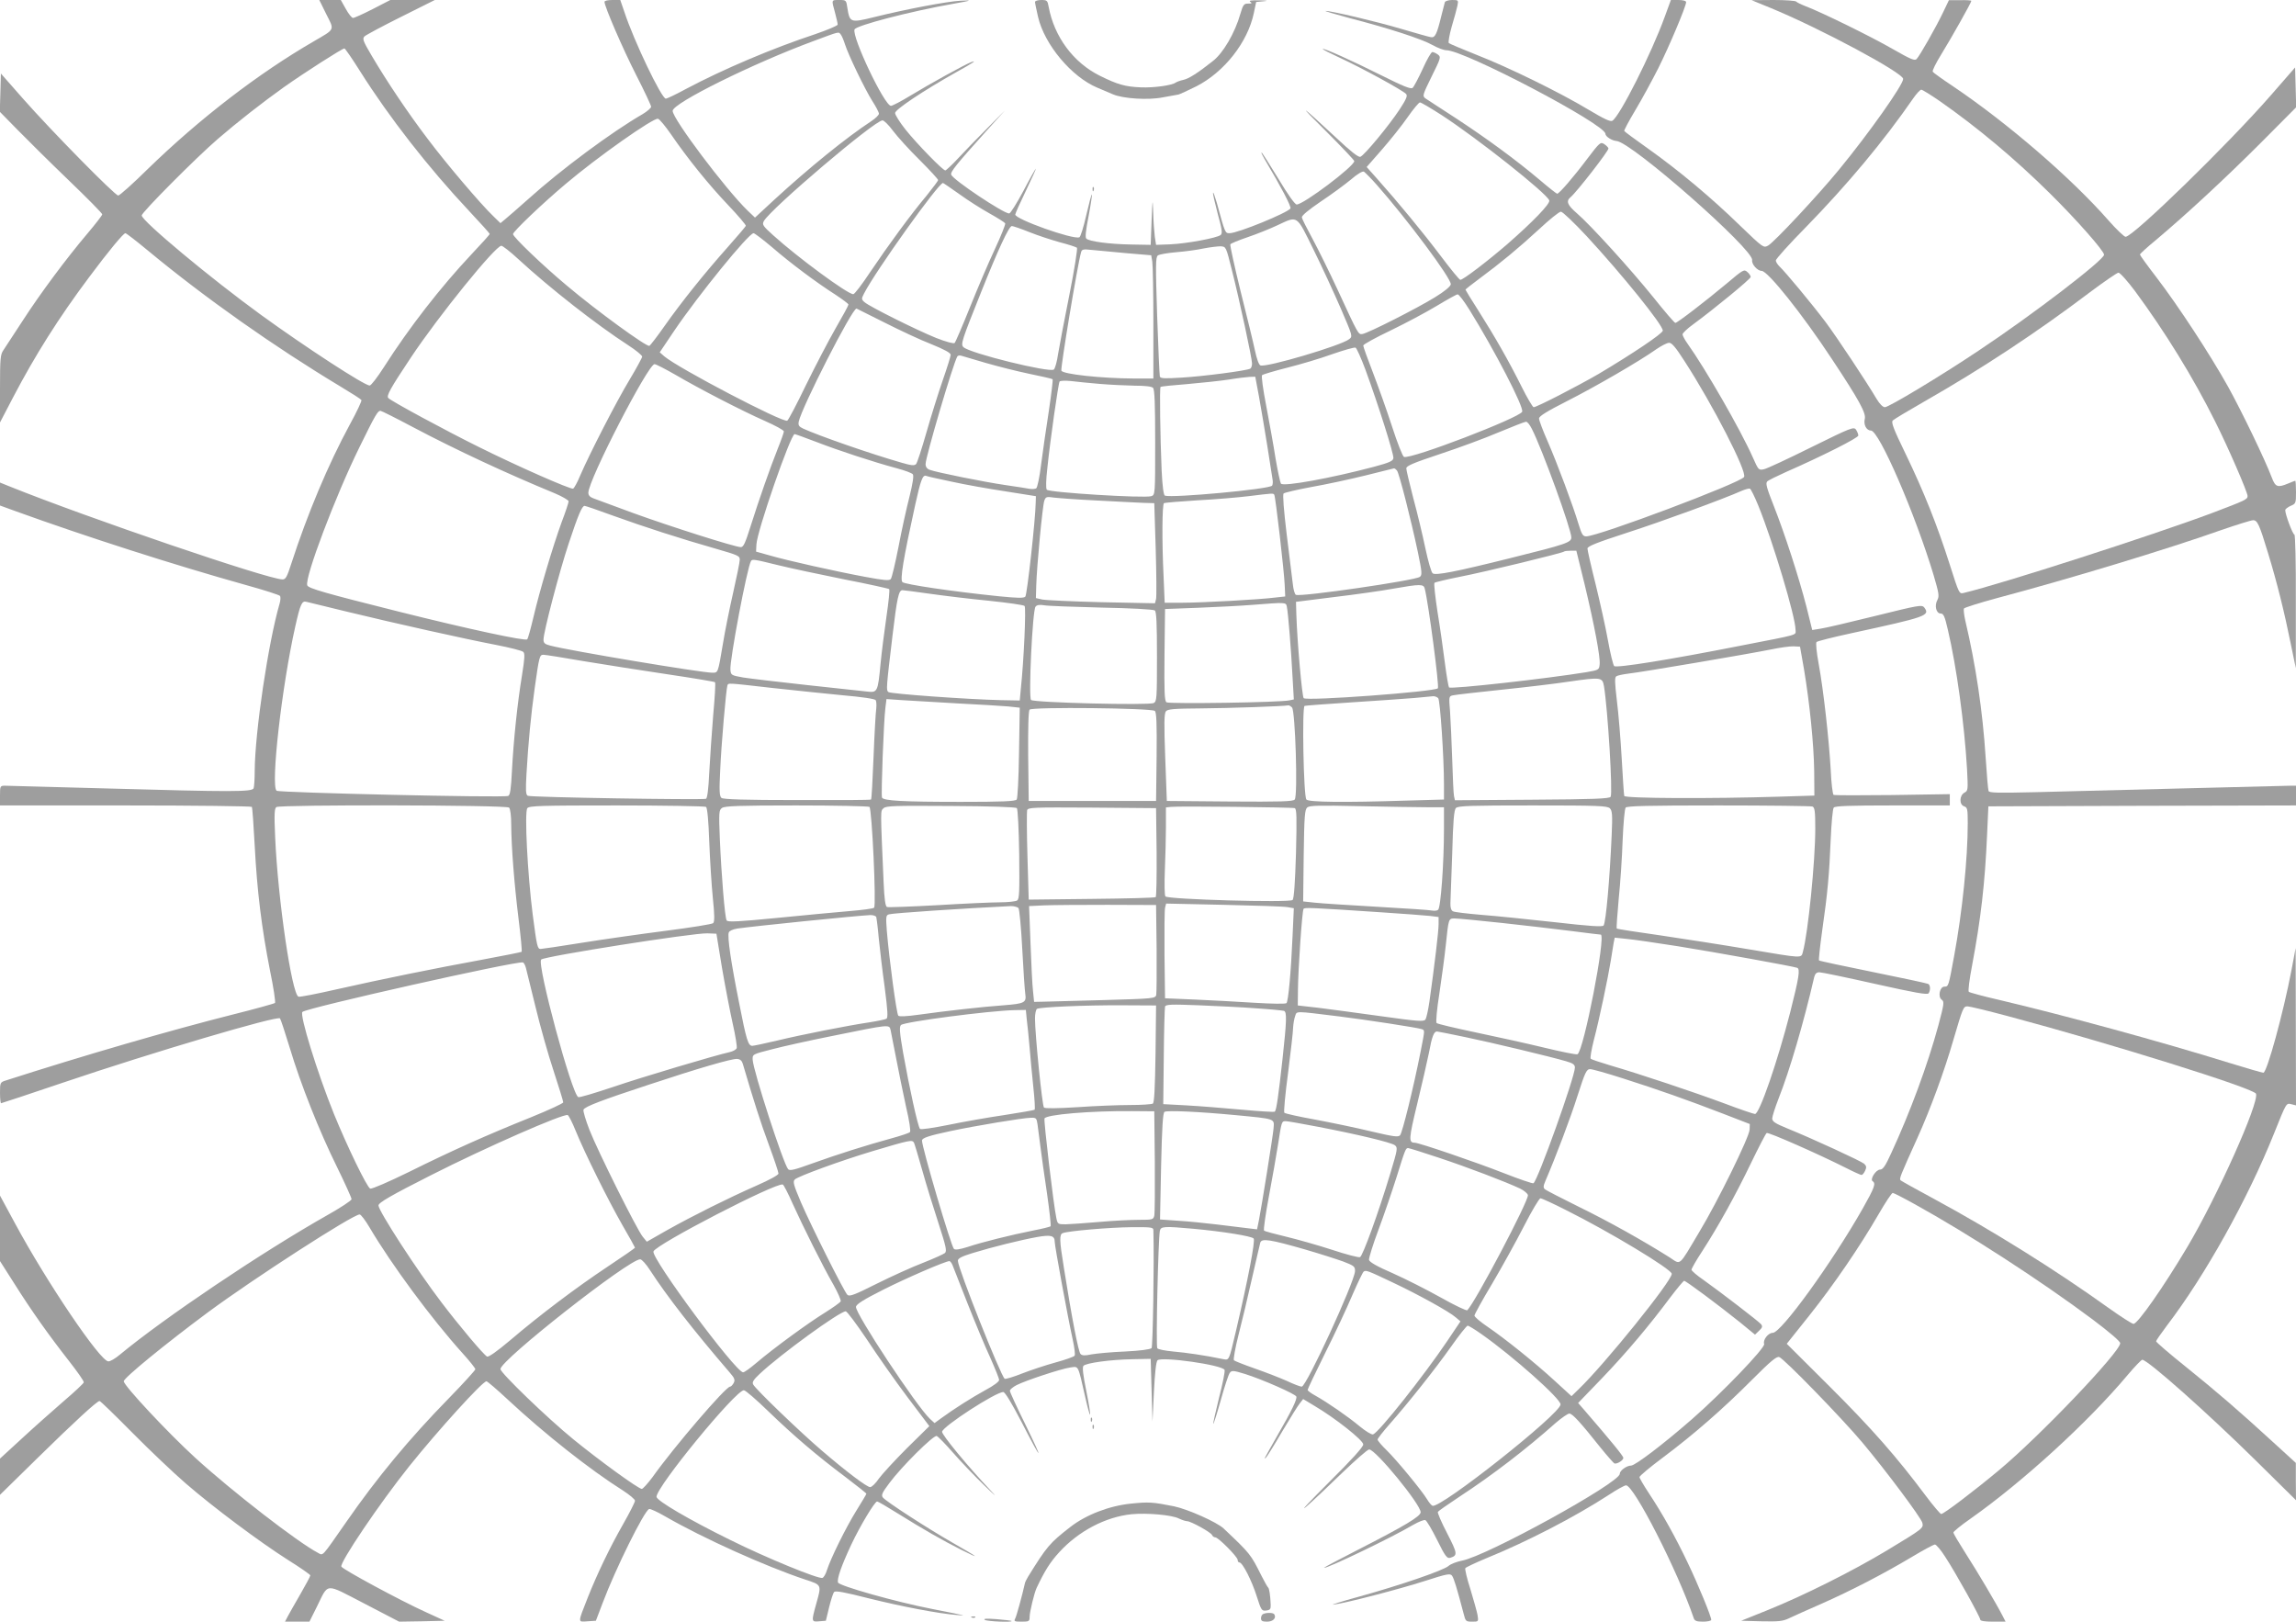
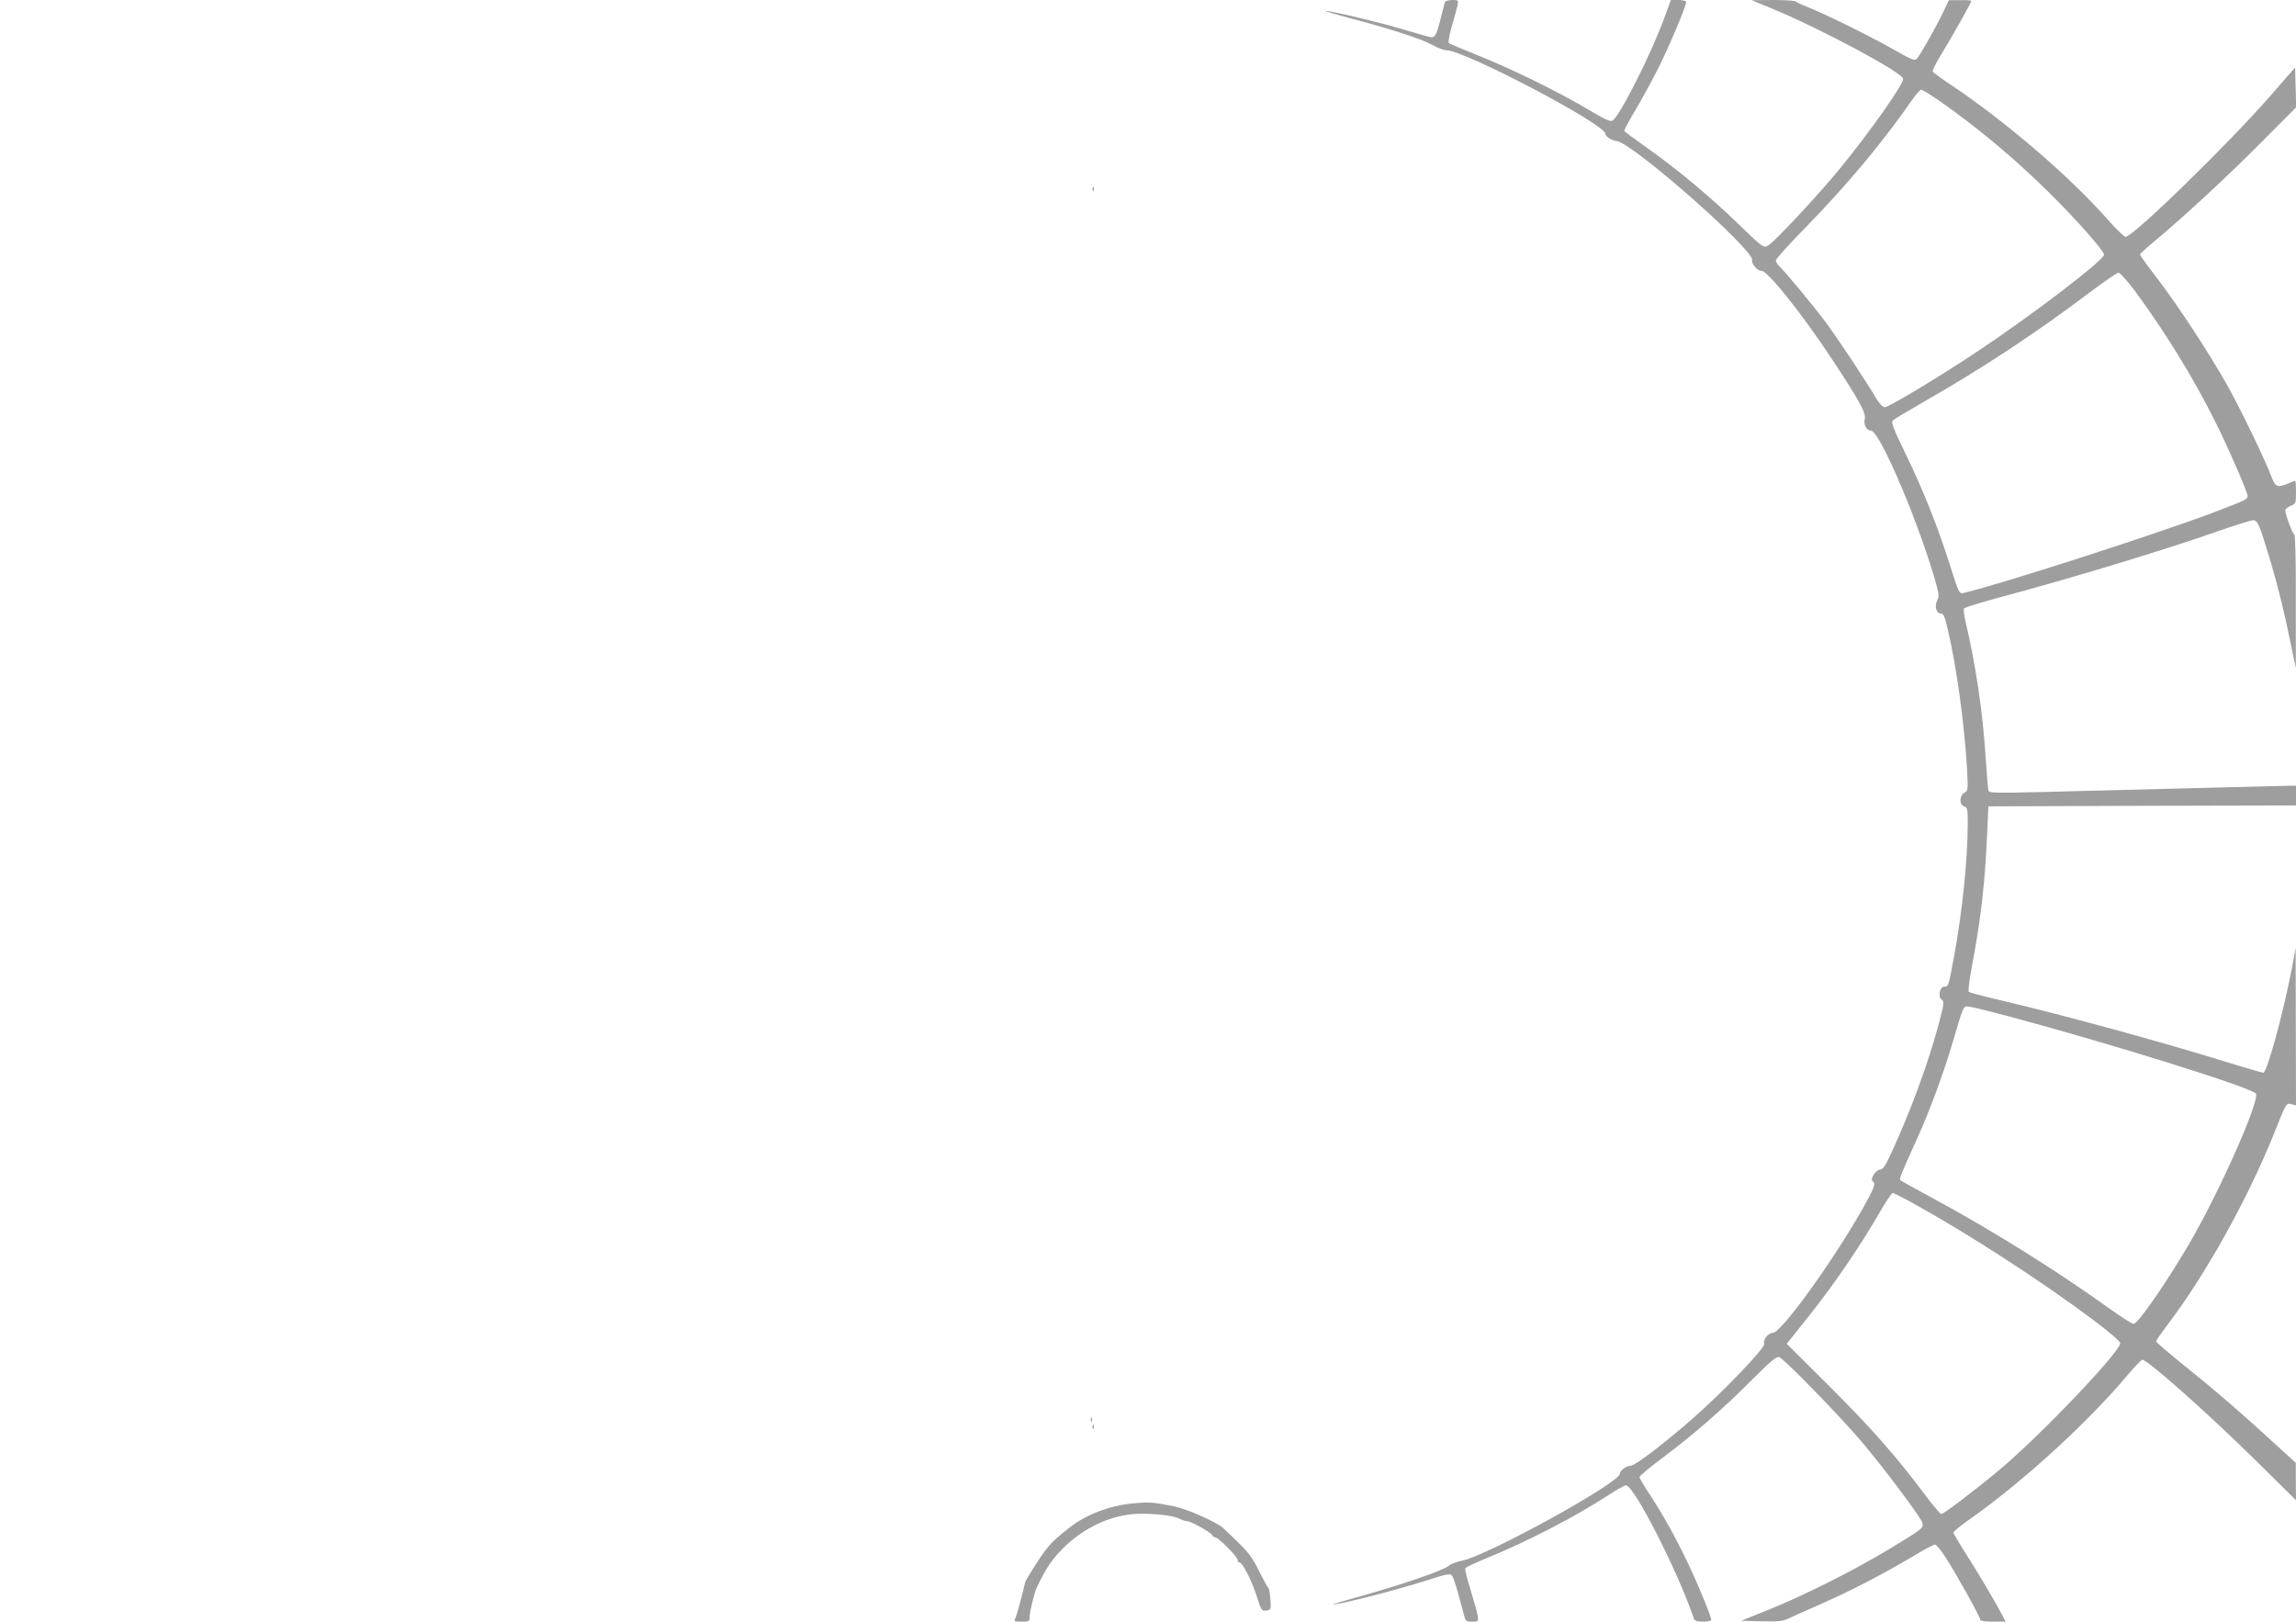
<svg xmlns="http://www.w3.org/2000/svg" version="1.0" width="1280pt" height="904pt" viewBox="0 0 1280 904" preserveAspectRatio="xMidYMid meet">
  <g transform="translate(0,904) scale(0.1,-0.1)" fill="#9e9e9e" stroke="none">
-     <path d="M1819 8961 c46 -91 51 -81 -69 -151 -311 -180 -638 -432 -926 -712 -83 -82 -157 -148 -165 -148 -18 0 -373 361 -529 538 l-125 142 -3 -107 -3 -106 98 -100 c54 -55 182 -182 285 -281 104 -100 188 -185 188 -191 0 -5 -37 -53 -81 -105 -117 -138 -264 -335 -364 -490 -48 -74 -96 -147 -106 -162 -17 -24 -19 -47 -19 -215 l0 -188 73 140 c123 235 254 443 424 670 108 145 191 245 202 245 5 0 62 -44 127 -98 319 -264 702 -534 1071 -756 62 -37 115 -71 118 -76 3 -4 -26 -66 -65 -137 -120 -221 -237 -500 -326 -775 -24 -74 -31 -88 -49 -88 -79 0 -1086 343 -1523 519 l-52 21 0 -64 0 -64 88 -32 c390 -141 878 -298 1282 -411 102 -28 188 -56 191 -61 4 -6 3 -25 -2 -42 -64 -219 -138 -721 -139 -933 0 -45 -3 -88 -6 -97 -8 -21 -116 -21 -829 -1 -292 8 -542 15 -557 15 -27 0 -28 -2 -28 -55 l0 -55 699 0 c385 0 702 -4 705 -8 3 -5 10 -102 16 -217 13 -251 39 -461 85 -694 20 -96 32 -178 28 -182 -5 -4 -109 -33 -233 -64 -349 -88 -835 -229 -1267 -368 -32 -10 -33 -12 -33 -69 0 -32 3 -58 6 -58 3 0 157 51 343 114 505 171 1196 375 1212 359 4 -5 28 -78 54 -163 61 -204 165 -466 265 -668 44 -90 80 -170 80 -177 0 -7 -62 -48 -137 -90 -364 -206 -908 -572 -1154 -776 -26 -22 -55 -39 -65 -38 -46 1 -345 444 -519 767 l-85 157 0 -182 0 -183 79 -124 c97 -154 193 -289 305 -432 47 -60 85 -114 83 -120 -1 -6 -51 -53 -112 -105 -60 -52 -165 -145 -232 -207 l-123 -113 0 -101 0 -101 208 204 c211 207 333 319 347 319 5 0 87 -80 184 -178 97 -98 230 -224 296 -281 157 -136 412 -326 569 -426 69 -43 126 -83 126 -87 0 -5 -24 -50 -54 -102 -30 -52 -62 -108 -71 -125 l-16 -31 68 0 68 0 40 80 c69 139 41 137 266 21 l194 -101 127 2 127 3 -107 49 c-139 63 -463 238 -469 253 -9 23 211 350 379 560 157 196 408 473 430 473 5 0 60 -47 121 -104 203 -189 456 -389 640 -505 37 -24 67 -49 67 -57 0 -8 -30 -67 -67 -132 -75 -132 -143 -274 -196 -407 -57 -145 -57 -137 -2 -133 l47 3 38 100 c71 189 232 514 259 523 6 2 46 -16 89 -41 213 -123 563 -280 780 -352 94 -31 93 -27 62 -137 -27 -98 -27 -100 17 -96 l37 3 18 74 c10 41 22 79 28 86 7 9 55 0 197 -36 182 -45 385 -84 488 -92 58 -5 58 -5 -140 34 -204 40 -515 128 -523 147 -7 20 18 92 74 212 50 106 131 240 144 240 5 0 58 -31 117 -68 138 -86 246 -148 353 -202 114 -57 98 -44 -51 41 -143 82 -368 228 -387 251 -10 13 -5 26 35 79 66 90 247 270 265 264 8 -3 49 -45 91 -93 42 -48 120 -130 174 -182 65 -63 76 -71 32 -25 -123 130 -270 308 -267 324 6 31 299 221 341 221 10 0 45 -58 102 -167 115 -224 128 -232 21 -13 -47 95 -86 180 -86 187 0 7 17 21 38 32 52 26 248 91 299 98 48 6 41 19 84 -169 12 -54 24 -96 26 -94 3 2 -7 62 -21 132 -18 89 -23 131 -16 140 14 16 151 35 275 37 l100 2 5 -175 5 -175 8 165 c5 105 12 169 20 177 23 22 364 -26 374 -54 3 -8 -11 -78 -31 -155 -19 -78 -34 -143 -32 -145 2 -2 21 58 42 133 21 75 43 143 50 151 10 14 19 14 84 -6 96 -30 280 -111 287 -126 5 -15 -25 -78 -110 -225 -73 -129 -73 -128 -59 -115 6 6 47 71 90 145 44 74 88 145 99 158 l18 23 63 -38 c117 -69 272 -192 272 -215 0 -14 -63 -84 -192 -212 -105 -105 -163 -166 -127 -136 35 30 125 115 200 188 75 72 143 132 152 132 36 0 287 -306 287 -350 0 -23 -89 -76 -345 -207 -110 -56 -197 -102 -193 -103 23 -1 383 172 497 240 30 17 60 29 67 26 8 -3 37 -53 66 -111 45 -91 55 -104 73 -99 42 13 41 23 -17 136 -32 61 -55 115 -52 120 3 5 56 42 118 83 188 123 375 267 539 413 33 28 67 52 76 52 17 0 61 -48 174 -190 38 -47 73 -86 77 -88 14 -5 50 17 50 31 0 10 -66 91 -218 267 l-34 39 133 138 c138 144 264 294 381 451 38 50 73 92 77 92 10 0 190 -134 311 -231 l84 -69 23 22 c18 17 20 24 11 36 -15 17 -223 177 -320 246 -38 26 -68 52 -68 58 0 6 26 52 59 102 90 139 187 314 273 493 43 89 82 164 87 167 9 6 284 -115 443 -195 43 -22 81 -39 86 -39 5 0 14 11 20 24 9 19 7 27 -6 39 -18 15 -288 140 -429 197 -66 27 -83 38 -83 55 0 11 16 61 35 110 62 156 142 430 199 678 5 19 13 27 29 27 12 0 152 -29 312 -65 219 -49 291 -62 297 -52 11 17 10 45 -2 52 -5 3 -143 33 -307 66 -163 33 -299 62 -302 65 -3 2 5 75 17 162 31 214 40 319 48 512 4 91 11 171 17 178 7 9 85 12 328 12 l319 0 0 31 0 32 -320 -5 c-176 -2 -323 -2 -328 1 -5 3 -13 67 -16 141 -10 171 -40 442 -67 589 -12 65 -17 117 -12 122 5 5 92 27 194 49 419 91 440 98 407 143 -13 17 -29 14 -275 -47 -145 -36 -282 -68 -306 -71 l-44 -7 -32 129 c-43 167 -121 407 -182 562 -40 101 -47 127 -37 137 7 7 54 30 103 52 203 89 405 191 405 204 0 8 -6 22 -13 33 -13 17 -28 11 -249 -98 -129 -64 -248 -120 -265 -123 -29 -6 -30 -4 -62 68 -68 153 -263 492 -363 632 -15 21 -28 45 -28 52 0 7 26 32 58 55 116 85 322 254 322 265 0 6 -8 19 -19 28 -18 16 -23 13 -113 -63 -116 -97 -277 -221 -288 -221 -5 0 -60 64 -123 143 -126 156 -349 402 -427 469 -52 45 -61 67 -34 89 33 27 215 261 211 272 -1 5 -13 17 -24 24 -20 13 -25 9 -94 -82 -78 -104 -157 -195 -168 -195 -3 0 -47 34 -96 76 -136 115 -298 233 -467 344 -84 54 -161 105 -172 112 -17 13 -15 19 35 121 52 105 53 109 35 123 -11 8 -25 14 -31 14 -6 0 -31 -43 -54 -95 -24 -52 -49 -99 -56 -105 -10 -8 -54 10 -172 69 -164 82 -323 154 -329 148 -2 -2 41 -24 95 -49 122 -56 354 -183 370 -202 9 -10 1 -29 -37 -87 -58 -88 -195 -254 -218 -263 -11 -4 -53 29 -137 108 -200 186 -222 200 -54 34 86 -86 157 -161 157 -166 0 -29 -283 -242 -321 -242 -10 0 -49 55 -103 145 -49 80 -90 145 -93 145 -3 0 5 -17 17 -37 92 -155 150 -265 144 -275 -15 -24 -293 -138 -339 -138 -25 0 -25 -1 -71 168 -10 34 -19 60 -21 58 -3 -2 9 -54 25 -115 25 -91 28 -112 17 -121 -21 -17 -190 -48 -280 -52 l-80 -3 -7 45 c-3 25 -8 86 -9 135 -3 83 -4 80 -9 -45 l-5 -135 -110 2 c-121 2 -233 17 -249 33 -7 7 -3 46 13 126 12 64 20 118 18 120 -2 2 -16 -50 -31 -115 -15 -66 -32 -122 -39 -124 -38 -13 -357 101 -357 127 0 6 27 66 60 134 32 67 57 122 55 122 -2 0 -34 -56 -70 -125 -37 -69 -72 -125 -79 -125 -32 0 -312 187 -323 216 -6 15 27 56 196 244 l104 115 -99 -100 c-55 -55 -128 -130 -163 -168 -34 -37 -67 -67 -71 -67 -14 0 -160 150 -222 228 -32 40 -58 82 -58 92 0 19 155 123 340 227 96 53 120 70 83 56 -31 -11 -234 -123 -334 -184 -54 -33 -104 -59 -112 -59 -36 0 -219 385 -203 426 9 22 308 100 551 143 106 19 107 20 40 17 -76 -4 -303 -47 -484 -92 -130 -32 -134 -30 -147 52 -6 43 -7 44 -45 44 -45 0 -44 3 -24 -70 8 -30 15 -60 15 -67 0 -6 -57 -30 -127 -54 -236 -78 -512 -195 -719 -305 -55 -30 -106 -54 -112 -54 -24 0 -178 322 -231 483 l-23 67 -44 0 c-24 0 -44 -4 -44 -10 0 -26 102 -262 177 -409 46 -90 83 -169 83 -176 0 -7 -21 -25 -47 -41 -172 -99 -455 -309 -636 -472 -60 -53 -120 -106 -133 -116 l-24 -20 -41 40 c-70 67 -262 293 -364 429 -109 143 -229 322 -312 463 -49 83 -54 96 -41 109 8 8 100 57 204 109 l188 94 -124 0 -124 0 -97 -50 c-53 -27 -103 -50 -111 -50 -7 0 -25 23 -40 50 l-28 50 -60 0 -60 0 39 -79z m2868 -113 c6 -7 16 -31 23 -53 19 -61 112 -253 153 -318 20 -31 37 -63 37 -71 0 -7 -19 -26 -42 -41 -144 -95 -347 -260 -541 -438 l-108 -100 -41 39 c-122 118 -418 511 -418 556 0 43 449 265 785 389 148 55 139 53 152 37z m-2679 -206 c163 -258 379 -535 608 -779 63 -67 114 -124 114 -127 0 -4 -45 -54 -101 -113 -173 -184 -348 -409 -489 -630 -36 -56 -71 -102 -79 -102 -27 -2 -358 214 -605 393 -285 207 -666 525 -666 555 0 17 303 322 425 427 110 95 251 205 369 289 113 80 324 215 336 215 4 0 44 -58 88 -128z m6028 -243 c203 -132 585 -435 601 -476 7 -18 -92 -120 -235 -245 -113 -97 -245 -198 -261 -198 -5 0 -54 60 -109 133 -97 129 -238 300 -355 431 l-58 65 85 97 c47 54 112 135 143 180 32 46 63 83 69 83 5 1 59 -31 120 -70z m-4295 -108 c91 -133 211 -282 320 -396 55 -58 99 -110 97 -114 -2 -5 -48 -59 -103 -121 -128 -144 -254 -301 -350 -437 -42 -60 -80 -109 -85 -111 -16 -6 -292 194 -460 336 -132 110 -300 271 -300 287 0 14 161 168 294 280 177 150 487 368 514 363 9 -2 41 -41 73 -87z m1238 19 c25 -33 91 -106 148 -162 57 -57 103 -107 103 -112 0 -4 -29 -42 -63 -85 -87 -103 -217 -281 -316 -428 -45 -68 -87 -123 -94 -123 -32 0 -310 205 -446 328 -58 52 -63 60 -53 79 37 68 618 562 662 562 8 0 35 -26 59 -59z m2696 -300 c168 -190 417 -523 413 -555 -2 -12 -34 -39 -88 -72 -95 -59 -374 -201 -405 -205 -23 -3 -22 -4 -138 247 -46 99 -109 227 -140 284 -31 57 -58 110 -59 119 -2 10 36 41 103 87 59 39 135 95 169 123 38 33 66 49 74 45 7 -5 39 -37 71 -73z m-2327 -52 c48 -35 124 -83 169 -108 45 -25 84 -50 87 -55 2 -6 -23 -69 -56 -140 -34 -72 -96 -217 -139 -324 -43 -107 -82 -198 -87 -203 -5 -5 -47 6 -103 28 -107 43 -374 176 -400 200 -17 15 -17 19 -2 48 64 125 415 616 440 616 2 0 43 -28 91 -62z m3498 -235 c196 -212 424 -494 424 -526 0 -16 -172 -131 -357 -241 -119 -69 -346 -186 -363 -186 -5 0 -37 53 -69 118 -70 140 -148 277 -242 425 -38 59 -69 110 -69 112 0 3 35 30 78 62 119 88 217 169 332 275 58 54 112 98 122 98 9 0 74 -62 144 -137z m-1523 -75 c47 -95 115 -243 152 -328 66 -154 67 -155 46 -171 -43 -35 -462 -159 -494 -146 -9 3 -21 37 -31 84 -9 43 -45 192 -80 330 -34 139 -60 257 -57 261 3 5 47 23 97 40 50 17 125 47 165 66 116 54 105 61 202 -136z m-1584 98 c47 -19 124 -44 171 -57 47 -12 89 -26 94 -30 4 -4 -14 -121 -42 -261 -28 -139 -56 -288 -63 -330 -6 -43 -17 -82 -24 -88 -23 -19 -470 91 -504 125 -16 16 -11 33 102 315 90 225 152 360 168 360 6 0 51 -15 98 -34z m-1435 -84 c103 -89 246 -196 354 -265 39 -26 72 -50 72 -55 0 -5 -32 -64 -72 -133 -39 -68 -113 -210 -165 -316 -51 -106 -98 -195 -104 -198 -22 -14 -609 293 -686 359 l-25 22 80 119 c136 201 416 545 443 545 6 0 52 -35 103 -78z m-1415 -66 c177 -163 435 -365 614 -481 42 -27 77 -56 77 -63 0 -6 -32 -65 -71 -130 -72 -119 -223 -413 -275 -534 -15 -37 -33 -69 -39 -72 -14 -5 -304 122 -525 232 -182 90 -486 254 -505 273 -12 12 9 51 127 228 154 231 470 621 503 621 7 0 50 -33 94 -74z m3978 -59 c43 -169 113 -495 113 -523 0 -13 -4 -26 -10 -29 -17 -11 -262 -43 -382 -50 -96 -6 -118 -5 -122 6 -2 8 -9 160 -15 339 -9 283 -9 326 4 336 8 6 54 14 102 18 49 4 117 13 153 21 36 7 79 12 95 12 30 -2 30 -2 62 -130z m-591 92 l142 -12 6 -36 c3 -20 6 -174 6 -343 l0 -308 -112 0 c-179 1 -394 24 -401 44 -5 15 90 592 110 660 4 16 12 18 57 13 28 -3 115 -11 192 -18z m1916 -316 c141 -227 304 -542 294 -568 -12 -33 -621 -267 -659 -252 -7 2 -37 78 -66 168 -29 90 -78 226 -107 302 -30 77 -54 144 -54 151 0 6 69 44 153 84 83 40 199 102 257 137 58 35 110 64 116 64 7 1 36 -38 66 -86z m-3261 -71 c85 -43 202 -98 262 -121 71 -29 107 -48 107 -59 0 -8 -20 -72 -44 -141 -24 -69 -65 -200 -91 -291 -26 -91 -52 -171 -58 -177 -10 -10 -27 -8 -82 8 -174 50 -461 150 -548 190 -23 11 -28 18 -24 39 16 78 297 630 322 630 1 0 71 -35 156 -78z m4460 -215 c157 -242 350 -617 332 -646 -20 -33 -813 -331 -880 -331 -19 0 -25 11 -43 69 -29 98 -118 337 -173 463 -26 59 -47 115 -47 125 0 13 42 39 156 97 156 79 405 223 499 290 28 19 59 35 70 35 15 1 38 -27 86 -102z m-1778 -50 c73 -200 158 -469 155 -491 -2 -16 -22 -25 -108 -48 -237 -63 -505 -112 -519 -94 -4 6 -18 70 -30 141 -11 72 -35 203 -52 293 -18 92 -28 167 -23 171 5 4 68 23 139 41 72 18 184 51 250 75 66 23 125 40 132 37 6 -2 31 -58 56 -125z m-2118 40 c66 -19 176 -47 244 -61 68 -14 126 -27 129 -30 3 -3 -7 -83 -21 -178 -15 -95 -34 -229 -43 -298 -8 -69 -21 -128 -27 -132 -6 -4 -23 -5 -37 -3 -14 3 -74 12 -135 21 -118 17 -385 71 -422 85 -15 5 -23 17 -23 32 0 39 153 558 177 600 3 5 13 7 22 4 9 -3 70 -21 136 -40z m-1730 -66 c135 -79 365 -198 498 -257 59 -26 107 -52 107 -59 0 -6 -15 -49 -34 -96 -43 -108 -104 -282 -151 -431 -30 -95 -40 -118 -55 -118 -32 0 -396 116 -600 190 -107 40 -207 76 -222 82 -19 7 -28 17 -28 31 0 71 333 717 369 717 8 0 60 -27 116 -59z m3254 -123 c11 -62 32 -185 46 -273 14 -88 27 -171 29 -185 3 -14 2 -31 -2 -37 -12 -20 -557 -70 -598 -56 -7 3 -14 54 -18 141 -8 187 -12 460 -6 465 3 3 70 10 150 16 80 7 183 18 230 25 47 8 99 14 116 15 l32 1 21 -112z m-889 72 c58 -5 146 -9 196 -10 56 0 94 -4 102 -12 9 -9 12 -90 12 -304 0 -291 0 -293 -22 -300 -40 -12 -565 20 -582 36 -6 6 -5 54 3 122 16 156 61 470 68 481 3 5 31 6 62 3 31 -4 103 -11 161 -16z m-3828 -241 c242 -128 524 -259 791 -369 42 -18 77 -38 77 -45 0 -6 -17 -59 -39 -116 -49 -135 -123 -383 -157 -529 -15 -63 -30 -119 -35 -124 -10 -11 -327 57 -714 154 -411 103 -506 130 -512 147 -16 41 158 500 290 768 90 184 103 205 118 205 5 0 87 -41 181 -91z m6237 -8 c58 -112 221 -562 221 -607 0 -28 -29 -38 -335 -114 -312 -78 -422 -99 -438 -86 -8 6 -26 70 -41 141 -15 72 -45 197 -67 278 -21 82 -39 156 -39 166 0 14 38 30 188 80 103 34 250 88 327 121 77 32 146 59 152 59 7 1 21 -16 32 -38z m-3987 -75 c124 -48 319 -112 446 -146 45 -12 86 -27 91 -34 6 -8 0 -49 -19 -126 -16 -62 -44 -188 -61 -279 -18 -91 -37 -172 -43 -179 -10 -10 -38 -7 -141 12 -162 30 -436 91 -535 120 l-75 21 2 40 c3 73 191 615 213 615 4 0 59 -20 122 -44z m3236 -159 c12 -14 78 -273 117 -457 23 -112 24 -126 10 -136 -27 -20 -660 -112 -690 -100 -7 2 -15 31 -18 63 -4 32 -19 156 -34 276 -16 132 -23 221 -17 226 5 5 74 21 154 36 80 14 215 43 300 64 85 21 158 39 161 40 4 1 11 -5 17 -12z m-2483 -62 c72 -16 207 -40 300 -54 l170 -27 -1 -34 c-1 -93 -48 -516 -58 -526 -8 -9 -45 -8 -146 2 -263 27 -525 66 -539 79 -14 14 4 125 71 430 31 140 42 170 62 162 6 -3 70 -17 141 -32z m4498 -135 c83 -205 207 -620 207 -691 0 -32 29 -23 -304 -88 -400 -79 -695 -126 -707 -114 -6 6 -22 71 -35 144 -13 74 -45 215 -69 314 -25 99 -45 188 -45 197 0 13 51 33 220 88 192 62 535 187 640 234 19 8 40 14 45 12 6 -1 27 -45 48 -96z m-2699 62 c7 -11 55 -427 58 -502 l3 -65 -55 -6 c-83 -11 -411 -29 -520 -29 l-97 0 -6 143 c-10 204 -8 405 2 412 5 3 90 10 188 16 98 5 225 16 283 23 138 17 138 17 144 8z m-990 -32 c105 -6 220 -11 256 -13 l65 -2 8 -255 c4 -140 5 -266 2 -279 l-6 -24 -297 6 c-163 4 -313 11 -332 15 l-35 8 2 70 c3 108 35 446 45 473 8 22 12 23 55 17 25 -3 132 -11 237 -16z m-2698 -84 c171 -62 382 -130 575 -185 125 -36 134 -40 133 -62 0 -13 -17 -96 -37 -184 -20 -88 -46 -216 -57 -285 -28 -165 -26 -160 -60 -160 -60 0 -797 123 -902 151 -31 8 -38 14 -38 34 0 41 88 378 141 537 53 160 74 208 88 208 5 0 76 -24 157 -54z m5418 -383 c55 -230 88 -405 84 -446 -3 -31 -5 -32 -73 -44 -221 -36 -756 -96 -767 -85 -3 4 -14 66 -23 137 -9 72 -27 199 -41 284 -13 85 -21 158 -17 162 5 4 69 19 143 34 140 27 570 132 579 140 2 3 19 5 37 5 l32 0 46 -187z m-4494 106 c69 -17 234 -52 368 -79 134 -26 246 -51 249 -54 4 -3 -3 -72 -15 -153 -12 -82 -27 -200 -33 -263 -15 -158 -17 -162 -76 -155 -27 3 -176 19 -333 36 -157 17 -316 36 -355 42 -68 12 -70 13 -73 43 -5 51 93 571 115 607 7 11 19 9 153 -24z m3603 -131 c21 -82 82 -547 73 -555 -19 -19 -731 -72 -748 -55 -9 9 -36 309 -41 467 l-2 70 215 27 c118 14 265 35 325 46 154 27 172 27 178 0z m-2759 -28 c78 -11 226 -29 330 -39 103 -11 192 -23 198 -29 9 -9 -4 -304 -21 -462 l-6 -65 -105 2 c-182 4 -614 35 -627 45 -13 11 -13 17 23 318 25 208 34 250 55 250 7 0 76 -9 153 -20z m-3249 -100 c272 -66 653 -151 830 -185 77 -15 145 -32 152 -39 10 -8 8 -37 -7 -131 -25 -151 -47 -360 -56 -533 -5 -100 -10 -135 -21 -139 -27 -11 -1277 18 -1291 29 -34 28 29 582 104 915 28 125 37 146 63 138 9 -2 111 -27 226 -55z m5239 28 c7 -30 24 -240 32 -395 l7 -122 -24 -5 c-48 -12 -672 -21 -686 -11 -11 8 -13 59 -11 265 l3 255 185 7 c102 4 237 11 300 16 191 15 189 15 194 -10z m-1034 -5 c163 -3 290 -10 298 -16 9 -7 12 -71 12 -258 0 -231 -1 -249 -18 -258 -27 -14 -669 2 -684 17 -15 15 8 500 25 520 7 10 23 12 47 8 19 -4 163 -9 320 -13z m3917 -343 c32 -191 55 -420 57 -570 l1 -135 -195 -6 c-380 -12 -860 -10 -865 4 -2 6 -8 100 -14 207 -6 107 -18 253 -27 324 -12 102 -13 130 -3 136 7 5 37 11 68 15 80 9 678 111 791 134 52 11 111 19 130 18 l35 -2 22 -125z m-6801 44 c115 -19 325 -52 466 -73 142 -21 261 -41 264 -44 4 -3 -1 -86 -10 -184 -8 -98 -18 -242 -22 -320 -4 -90 -11 -143 -18 -146 -22 -7 -981 8 -994 17 -11 6 -12 32 -7 120 10 177 25 330 46 481 25 177 27 185 49 185 9 0 111 -16 226 -36z m5686 -139 c21 -127 50 -596 37 -617 -7 -10 -94 -14 -438 -16 l-430 -3 -5 23 c-3 13 -7 104 -10 203 -3 99 -9 219 -12 267 -7 86 -7 87 17 92 13 3 134 17 269 31 135 14 304 34 375 45 181 26 188 25 197 -25z m-4637 -10 c121 -13 299 -32 395 -41 105 -9 178 -20 182 -27 4 -7 5 -28 3 -47 -3 -19 -10 -140 -15 -269 -5 -128 -11 -236 -14 -238 -2 -3 -188 -4 -412 -3 -295 0 -412 4 -422 12 -11 10 -13 38 -7 153 6 146 33 451 40 473 6 16 -7 16 250 -13z m3713 -57 c11 -14 32 -332 32 -479 l0 -86 -212 -6 c-342 -11 -544 -9 -555 6 -16 19 -25 517 -10 522 7 2 127 11 267 20 140 9 296 20 345 24 50 5 97 9 106 10 9 0 21 -5 27 -11z m-2683 -29 c121 -6 249 -14 285 -17 l65 -7 -4 -250 c-2 -146 -8 -255 -13 -262 -8 -10 -83 -13 -312 -13 -322 0 -432 6 -439 24 -6 14 10 435 19 500 l6 49 87 -6 c47 -3 185 -11 306 -18z m1868 -23 c18 -19 33 -492 15 -513 -9 -11 -78 -13 -362 -11 l-351 3 -9 242 c-7 190 -6 246 4 258 10 12 45 15 194 16 158 1 468 12 488 17 4 1 13 -4 21 -12z m-765 -19 c9 -7 12 -67 10 -256 l-3 -246 -355 0 -355 0 -3 249 c-1 153 1 253 8 260 12 16 678 9 698 -7z m-3600 -539 c7 -7 12 -45 12 -97 1 -124 16 -320 41 -524 12 -97 20 -180 17 -183 -3 -2 -102 -22 -221 -44 -267 -49 -548 -106 -810 -165 -110 -25 -206 -44 -213 -41 -37 14 -115 542 -130 889 -6 131 -4 161 7 168 23 14 1282 12 1297 -3z m1098 4 c7 -4 14 -75 18 -193 4 -103 13 -245 20 -315 10 -95 10 -132 2 -140 -6 -6 -126 -25 -266 -43 -140 -18 -351 -48 -469 -67 -118 -19 -220 -34 -227 -34 -18 0 -21 15 -44 190 -29 226 -47 575 -30 595 11 13 74 15 499 15 267 0 491 -4 497 -8z m911 0 c14 -9 39 -550 26 -562 -4 -5 -66 -13 -138 -19 -71 -6 -253 -23 -403 -38 -215 -21 -275 -24 -281 -14 -10 16 -29 247 -38 455 -6 147 -5 160 12 172 15 11 97 14 414 14 218 0 401 -4 408 -8z m822 -7 c5 -6 11 -119 13 -258 2 -212 1 -249 -12 -257 -8 -5 -51 -10 -96 -10 -44 0 -201 -7 -349 -16 -147 -8 -273 -13 -280 -10 -9 3 -15 43 -19 138 -18 413 -18 395 -1 412 14 14 58 15 375 13 222 -1 363 -6 369 -12z m1549 0 c11 -4 12 -51 7 -252 -5 -163 -11 -252 -19 -260 -16 -16 -697 3 -709 20 -5 7 -6 72 -3 146 3 74 6 183 6 242 l0 108 28 3 c41 5 675 -2 690 -7z m735 5 l97 0 0 -122 c0 -190 -18 -441 -33 -450 -6 -5 -21 -6 -32 -4 -11 3 -148 12 -305 21 -157 9 -314 19 -350 23 l-65 7 3 255 c3 223 6 257 20 269 14 11 68 12 292 7 151 -3 319 -6 373 -6z m1022 -6 c13 -14 15 -35 10 -148 -11 -249 -32 -485 -45 -505 -5 -9 -78 -4 -271 18 -145 16 -329 35 -409 41 -80 7 -152 15 -160 20 -10 5 -15 21 -14 46 1 22 5 146 10 277 5 184 10 242 21 253 12 12 86 14 428 14 366 0 415 -2 430 -16z m1129 10 c13 -5 16 -26 16 -123 0 -182 -40 -581 -69 -687 -10 -37 3 -37 -301 14 -135 23 -355 57 -489 77 -134 19 -246 36 -248 39 -2 2 3 75 11 163 9 87 19 235 22 328 4 94 11 176 17 183 7 9 123 12 517 12 280 0 515 -3 524 -6z m-3656 -253 c1 -135 -1 -248 -5 -252 -5 -4 -165 -8 -358 -10 l-350 -4 -7 240 c-4 132 -4 248 -2 258 5 16 29 17 362 15 l357 -3 3 -244z m0 -536 c1 -132 0 -249 -2 -261 -5 -20 -13 -21 -293 -29 -159 -4 -310 -8 -338 -9 l-50 -1 -6 60 c-4 33 -10 153 -14 267 l-8 207 84 4 c46 2 206 3 354 3 l270 -1 3 -240z m731 228 l34 -6 -7 -154 c-9 -207 -24 -365 -34 -375 -5 -5 -81 -4 -178 2 -93 6 -243 14 -334 18 l-165 7 -3 240 c-1 132 0 251 3 264 l6 24 322 -7 c177 -4 337 -9 356 -13z m-1501 -5 c5 -7 15 -110 21 -228 6 -118 14 -232 17 -252 7 -47 -5 -53 -121 -62 -114 -8 -328 -32 -469 -52 -72 -10 -112 -12 -118 -6 -10 10 -51 316 -64 473 -6 80 -5 87 12 92 22 7 413 33 680 46 17 0 36 -5 42 -11z m2027 -24 c121 -8 241 -17 268 -20 l47 -6 0 -41 c0 -39 -23 -231 -51 -430 -7 -48 -17 -94 -23 -101 -9 -12 -46 -9 -246 19 -129 18 -287 39 -350 47 l-115 13 1 90 c1 111 23 435 31 448 6 9 34 8 438 -19z m-2820 -26 c2 -7 9 -60 14 -118 6 -58 20 -181 33 -273 17 -132 19 -170 10 -176 -7 -4 -50 -13 -95 -20 -121 -18 -375 -68 -516 -102 -68 -16 -129 -29 -137 -29 -23 0 -33 32 -73 237 -46 228 -67 373 -58 395 3 9 23 18 49 22 99 14 661 71 741 75 15 0 30 -5 32 -11z m3488 -33 c128 -14 302 -34 387 -45 85 -11 159 -20 164 -20 31 0 -96 -654 -130 -667 -7 -3 -91 14 -186 37 -95 23 -267 61 -382 85 -114 24 -212 47 -217 52 -5 5 1 75 16 169 13 87 29 206 35 264 16 151 15 150 50 150 17 0 135 -11 263 -25z m-4348 -250 c18 -104 45 -245 60 -312 15 -66 25 -128 22 -136 -3 -8 -21 -18 -39 -22 -78 -17 -488 -139 -652 -195 -99 -33 -185 -59 -192 -56 -36 14 -232 742 -207 767 18 18 848 149 927 146 l50 -2 31 -190z m5330 120 c218 -35 637 -111 664 -120 18 -7 10 -55 -39 -249 -70 -272 -171 -566 -196 -566 -7 0 -84 26 -171 59 -175 65 -472 164 -633 211 -57 17 -108 34 -112 38 -4 4 4 50 17 102 31 117 80 352 95 445 6 39 13 83 16 99 l6 29 67 -7 c36 -3 165 -22 286 -41z m-6423 -121 c4 -16 28 -114 54 -219 25 -104 70 -264 100 -354 30 -91 54 -170 54 -176 0 -6 -81 -43 -179 -83 -249 -100 -441 -186 -679 -304 -116 -57 -209 -97 -218 -94 -18 7 -128 234 -203 418 -92 228 -192 551 -175 567 25 23 1187 284 1229 276 5 -1 13 -15 17 -31z m3510 -479 c-3 -191 -7 -272 -15 -277 -7 -4 -64 -8 -127 -8 -63 0 -195 -5 -293 -12 -113 -7 -181 -8 -187 -2 -10 10 -50 409 -50 496 0 26 5 50 11 54 17 10 269 21 474 20 l190 -1 -3 -270z m563 254 c77 -5 146 -12 153 -14 17 -6 15 -56 -8 -268 -23 -208 -34 -285 -43 -294 -4 -3 -86 2 -184 11 -98 9 -236 20 -308 24 l-130 7 3 265 c1 146 5 271 7 279 5 12 36 13 188 7 100 -4 245 -11 322 -17z m-1281 -61 c4 -29 11 -100 16 -158 5 -58 14 -158 21 -223 7 -64 10 -120 7 -123 -3 -3 -79 -16 -169 -30 -90 -13 -231 -38 -313 -55 -85 -17 -152 -27 -157 -22 -12 12 -60 233 -94 423 -20 115 -22 147 -12 156 18 18 493 80 634 83 l62 1 5 -52z m1741 16 c146 -18 441 -63 461 -71 18 -7 18 -1 -6 -124 -40 -203 -102 -454 -115 -468 -11 -11 -37 -7 -161 22 -82 20 -223 49 -313 66 -89 16 -166 33 -171 38 -4 4 5 105 21 223 15 118 28 232 28 252 1 20 6 49 11 63 11 30 -8 30 245 -1z m-2500 -76 c3 -13 16 -84 31 -158 14 -74 39 -195 55 -269 19 -80 27 -137 22 -142 -5 -5 -52 -21 -104 -35 -142 -39 -300 -89 -439 -139 -99 -36 -127 -43 -136 -33 -27 30 -195 549 -198 611 -1 30 -1 30 109 58 61 16 209 49 330 73 329 67 322 66 330 34z m3202 -39 c150 -31 475 -109 564 -135 38 -11 49 -19 49 -35 0 -52 -207 -630 -231 -645 -5 -3 -80 23 -167 57 -153 60 -471 169 -496 169 -34 0 -32 23 14 213 26 106 55 235 66 287 17 93 28 120 45 120 4 0 75 -14 156 -31z m-4026 -149 c59 -201 100 -330 145 -451 30 -81 54 -153 54 -161 0 -8 -49 -35 -122 -67 -161 -71 -355 -168 -498 -248 l-114 -65 -23 28 c-33 41 -252 480 -297 596 -21 54 -36 104 -33 112 7 17 101 53 363 139 274 91 464 146 493 144 17 -1 27 -10 32 -27z m4905 -81 c195 -62 362 -121 559 -197 l150 -58 -1 -31 c-2 -42 -179 -403 -282 -573 -116 -195 -100 -181 -163 -140 -149 94 -342 202 -504 281 -99 49 -186 94 -192 99 -10 9 -10 18 3 48 56 130 139 348 179 475 42 131 50 147 70 147 12 0 94 -23 181 -51z m-2608 -464 c1 -154 0 -290 -3 -302 -5 -22 -11 -23 -87 -23 -45 0 -145 -5 -222 -12 -78 -7 -161 -12 -185 -13 -43 0 -45 1 -52 35 -16 75 -71 542 -66 555 9 22 257 43 487 41 l125 -1 3 -280z m447 259 c230 -22 219 -19 215 -74 -2 -33 -67 -439 -81 -509 l-11 -54 -51 6 c-29 4 -106 13 -172 21 -66 8 -165 18 -219 21 l-99 7 6 296 c5 221 10 298 19 304 16 9 192 1 393 -18z m-3676 -87 c51 -125 181 -387 260 -525 39 -67 71 -125 71 -127 0 -3 -68 -50 -151 -105 -179 -119 -380 -271 -542 -409 -77 -65 -124 -98 -132 -93 -20 11 -157 174 -254 302 -136 178 -351 510 -351 540 0 16 72 57 295 170 306 155 735 343 760 334 6 -3 26 -42 44 -87z m2575 36 c3 -21 10 -76 16 -123 6 -47 22 -165 37 -263 14 -98 23 -180 20 -183 -3 -3 -47 -14 -99 -24 -116 -23 -283 -64 -366 -92 -42 -13 -67 -17 -74 -10 -16 16 -178 565 -178 604 0 14 37 27 160 53 142 30 400 73 447 74 29 1 32 -2 37 -36z m1562 -14 c219 -42 408 -87 430 -103 17 -13 16 -21 -25 -157 -67 -222 -154 -461 -169 -467 -8 -3 -78 15 -156 41 -77 25 -193 58 -256 73 -63 15 -119 30 -123 34 -4 4 8 90 27 191 19 101 42 231 51 289 20 130 20 130 43 130 10 0 90 -14 178 -31z m-2251 -88 c3 -6 24 -74 46 -153 22 -79 63 -212 91 -297 41 -127 48 -155 36 -166 -7 -6 -62 -31 -123 -55 -60 -23 -177 -76 -259 -117 -123 -62 -151 -72 -162 -61 -19 19 -202 384 -259 516 -41 97 -46 115 -34 127 19 18 254 104 434 158 208 62 219 64 230 48z m2927 -85 c157 -52 370 -133 453 -172 22 -11 41 -27 43 -36 6 -29 -293 -597 -338 -642 -4 -4 -70 27 -146 70 -77 43 -197 104 -269 136 -90 39 -131 63 -133 75 -1 10 22 86 53 168 31 83 76 215 101 294 48 155 51 161 64 161 5 0 83 -24 172 -54z m-3603 -256 c59 -130 168 -349 228 -453 24 -43 42 -84 40 -91 -3 -7 -43 -35 -89 -64 -91 -56 -287 -199 -383 -281 -33 -28 -65 -51 -72 -51 -41 -1 -514 637 -500 674 16 40 681 384 721 373 5 -2 30 -50 55 -107z m4310 -35 c245 -122 591 -331 591 -356 0 -40 -374 -504 -519 -643 l-40 -39 -93 85 c-112 103 -277 235 -375 302 -40 27 -73 55 -73 62 0 7 44 87 98 177 53 90 133 234 177 320 44 86 86 157 93 157 7 0 70 -29 141 -65z m-6669 -97 c122 -207 345 -509 519 -702 39 -43 71 -83 71 -89 0 -5 -66 -78 -147 -161 -221 -226 -401 -443 -573 -691 -141 -202 -127 -187 -158 -171 -111 58 -477 341 -684 530 -151 138 -398 402 -398 426 0 19 233 209 470 385 256 189 807 545 845 545 7 0 32 -33 55 -72z m4370 -15 c5 -182 -3 -650 -10 -658 -6 -7 -64 -15 -147 -19 -76 -3 -160 -11 -188 -16 -37 -8 -52 -7 -61 2 -12 12 -48 197 -93 481 -25 153 -26 186 -6 193 30 12 263 32 383 33 110 1 122 -1 122 -16z m225 7 c163 -15 323 -41 334 -54 10 -12 -30 -221 -98 -513 -41 -173 -37 -166 -75 -159 -95 20 -205 36 -276 42 -44 4 -84 12 -88 18 -9 10 5 606 14 654 5 26 22 27 189 12z m-775 -73 c0 -23 73 -421 100 -543 10 -45 15 -86 11 -91 -3 -6 -51 -23 -106 -38 -55 -15 -139 -43 -188 -62 -48 -19 -91 -32 -96 -29 -21 14 -261 617 -261 658 0 13 21 24 83 43 111 34 269 73 358 89 79 14 99 8 99 -27z m1395 -42 c83 -24 179 -55 215 -68 60 -23 65 -28 64 -54 -4 -63 -271 -643 -297 -643 -8 0 -45 14 -83 32 -38 17 -118 48 -178 69 -60 21 -113 42 -117 46 -4 4 7 69 26 143 19 74 53 216 75 315 23 99 43 188 46 198 8 25 54 18 249 -38z m-3651 -116 c92 -142 240 -333 444 -570 28 -32 31 -42 22 -59 -6 -11 -15 -20 -20 -20 -24 0 -312 -335 -432 -504 -27 -36 -54 -66 -60 -66 -19 0 -240 161 -381 276 -146 119 -407 371 -407 392 0 50 716 612 779 612 9 0 34 -28 55 -61z m1686 29 c5 -13 43 -109 84 -214 42 -106 98 -241 126 -301 27 -61 50 -117 50 -126 0 -9 -31 -32 -76 -56 -75 -41 -176 -105 -247 -157 l-37 -27 -25 23 c-75 70 -418 589 -413 625 2 15 42 40 153 96 129 65 344 158 368 159 4 0 12 -10 17 -22z m2456 -98 c142 -67 314 -162 350 -194 l26 -22 -76 -113 c-129 -191 -378 -505 -411 -517 -8 -3 -41 17 -75 45 -66 55 -179 133 -247 171 -24 13 -43 27 -43 32 0 5 44 97 98 206 54 108 122 253 151 322 30 69 58 128 64 132 13 8 20 6 163 -62z m-2933 -317 c57 -87 158 -231 225 -320 l123 -163 -124 -122 c-68 -68 -138 -144 -157 -170 -18 -27 -40 -48 -49 -48 -18 0 -130 84 -271 205 -117 100 -367 340 -381 367 -7 13 1 26 36 59 116 109 446 349 480 349 7 0 60 -71 118 -157z m3426 30 c179 -126 441 -360 441 -392 0 -52 -670 -582 -714 -565 -7 3 -20 19 -30 36 -29 48 -168 217 -225 273 -28 27 -51 54 -51 60 0 6 30 44 66 85 105 119 256 309 345 435 44 63 86 115 91 115 6 0 40 -21 77 -47z m-3975 -431 c140 -135 268 -245 431 -367 63 -48 115 -89 115 -92 0 -3 -26 -46 -57 -96 -58 -94 -141 -262 -163 -330 -6 -21 -18 -41 -25 -43 -21 -8 -314 112 -515 212 -228 112 -410 219 -410 240 0 57 441 594 487 594 9 0 70 -53 137 -118z" />
-     <path d="M5770 9029 c0 -6 8 -43 17 -83 36 -155 187 -335 331 -395 31 -13 71 -30 87 -37 57 -24 196 -33 276 -17 41 7 81 15 89 16 8 2 53 23 100 46 156 80 286 246 320 408 l13 62 41 4 c29 2 22 4 -24 5 -45 1 -60 -1 -50 -8 12 -8 9 -10 -12 -10 -23 0 -28 -6 -43 -57 -30 -106 -96 -219 -153 -263 -83 -66 -135 -99 -164 -105 -18 -4 -37 -11 -43 -15 -21 -16 -122 -30 -195 -27 -88 4 -128 15 -229 65 -147 73 -254 217 -285 385 -6 34 -9 37 -41 37 -19 0 -35 -5 -35 -11z" />
    <path d="M8055 9028 c-2 -7 -11 -42 -20 -78 -25 -103 -35 -122 -59 -117 -12 2 -86 23 -164 46 -142 42 -393 101 -422 100 -8 0 52 -18 134 -40 221 -57 404 -117 462 -150 28 -16 63 -29 77 -29 101 0 887 -413 887 -466 0 -15 36 -38 62 -40 84 -6 766 -606 756 -664 -4 -22 29 -60 53 -60 34 0 227 -241 394 -495 149 -225 189 -298 181 -330 -8 -32 9 -65 34 -65 46 0 247 -465 350 -807 29 -99 32 -116 21 -137 -18 -32 -7 -76 18 -76 16 0 23 -16 40 -90 49 -208 92 -523 107 -776 6 -118 6 -122 -15 -133 -28 -16 -29 -67 -1 -76 18 -6 20 -15 20 -93 0 -199 -30 -493 -76 -742 -31 -168 -31 -170 -54 -170 -26 0 -38 -57 -15 -73 15 -11 13 -24 -19 -144 -60 -221 -158 -485 -262 -710 -33 -73 -47 -93 -63 -93 -23 0 -58 -55 -41 -65 19 -12 10 -36 -56 -153 -171 -301 -454 -692 -501 -692 -26 0 -56 -40 -48 -62 8 -20 -233 -271 -401 -418 -159 -139 -318 -260 -341 -260 -25 0 -63 -28 -63 -46 0 -50 -741 -458 -880 -484 -30 -6 -63 -19 -74 -29 -27 -25 -273 -109 -501 -172 -99 -27 -162 -47 -140 -44 78 11 365 86 506 131 127 41 144 44 154 30 10 -13 27 -68 65 -213 10 -41 13 -43 47 -43 36 0 36 0 30 38 -4 20 -22 85 -40 144 -19 58 -31 111 -28 116 3 5 56 30 116 55 231 94 495 231 683 353 45 30 89 54 97 54 44 0 288 -477 378 -742 5 -14 17 -18 52 -18 25 0 45 5 45 10 0 19 -72 195 -131 318 -68 143 -141 274 -216 387 -29 44 -53 85 -53 91 0 6 57 54 128 107 173 129 341 276 499 435 103 103 137 132 152 127 26 -8 347 -338 464 -477 130 -155 326 -417 334 -447 7 -30 4 -32 -196 -153 -192 -116 -469 -254 -665 -333 l-149 -60 113 -3 c95 -2 119 0 154 17 22 11 104 47 181 81 163 72 343 165 504 261 63 38 121 69 128 69 7 0 33 -30 57 -68 58 -88 196 -337 196 -351 0 -7 25 -11 70 -11 l71 0 -17 33 c-36 70 -141 247 -206 348 -37 58 -68 110 -68 116 0 5 42 40 94 76 294 207 659 541 880 805 38 45 74 82 79 82 30 0 363 -296 630 -559 l227 -224 -1 104 0 104 -127 116 c-189 173 -309 277 -489 422 -90 72 -163 135 -163 140 0 4 27 43 60 87 214 280 451 706 597 1070 71 177 68 172 99 164 l24 -6 -1 438 -1 439 -23 -122 c-46 -241 -137 -573 -157 -573 -6 0 -90 24 -187 54 -386 120 -925 267 -1286 352 -88 20 -164 41 -169 45 -5 4 3 68 18 146 49 261 72 457 84 733 l7 155 858 3 857 2 0 55 0 55 -32 0 c-18 0 -287 -7 -598 -15 -311 -8 -681 -17 -822 -21 -213 -5 -259 -4 -262 7 -3 8 -10 91 -16 184 -17 263 -55 517 -114 767 -7 31 -10 61 -7 66 3 5 85 31 181 57 406 108 948 272 1253 380 87 30 167 55 178 55 24 0 35 -24 84 -186 49 -160 91 -330 125 -499 l29 -140 0 373 c1 217 -3 372 -8 372 -9 0 -51 112 -51 136 0 6 14 17 30 24 29 12 30 15 30 76 0 35 -2 64 -4 64 -2 0 -20 -7 -39 -15 -60 -25 -72 -20 -92 33 -38 100 -165 364 -244 507 -102 182 -276 448 -399 609 -51 66 -92 123 -92 127 0 4 39 40 88 80 177 149 392 349 585 542 l198 199 -3 111 -3 111 -135 -155 c-241 -276 -768 -789 -810 -789 -8 0 -51 41 -95 91 -210 239 -563 543 -867 748 -59 39 -110 76 -113 81 -4 6 18 49 48 98 55 89 167 288 167 297 0 3 -28 5 -62 4 l-63 0 -32 -67 c-39 -82 -130 -242 -148 -261 -11 -11 -32 -2 -132 55 -121 70 -401 207 -486 239 -26 10 -50 22 -53 26 -3 5 -60 9 -127 9 l-122 -1 110 -45 c272 -112 735 -360 735 -394 0 -33 -191 -303 -357 -505 -118 -144 -363 -406 -396 -424 -26 -14 -28 -12 -155 110 -160 156 -343 309 -512 429 -72 51 -133 96 -135 100 -2 3 26 56 62 116 36 60 93 165 128 234 61 122 155 345 155 368 0 7 -17 12 -42 12 l-43 0 -34 -93 c-73 -202 -250 -554 -292 -580 -11 -7 -45 9 -134 62 -158 95 -445 236 -625 306 -80 32 -149 61 -153 65 -4 4 3 45 16 91 14 46 28 99 32 117 6 31 6 32 -30 32 -19 0 -38 -6 -40 -12z m2761 -553 c209 -146 418 -321 612 -513 149 -147 302 -321 302 -342 0 -29 -396 -333 -700 -535 -209 -140 -500 -315 -522 -315 -11 0 -29 18 -46 46 -54 92 -224 348 -284 428 -76 101 -228 284 -257 310 -11 11 -21 26 -21 34 0 8 75 92 168 186 230 236 432 477 599 719 18 26 38 47 44 47 6 0 53 -29 105 -65z m1086 -1057 c167 -226 325 -482 448 -729 69 -137 180 -392 180 -414 0 -19 -11 -24 -201 -96 -326 -122 -1173 -395 -1380 -444 -27 -7 -27 -6 -79 157 -70 220 -145 408 -246 617 -68 140 -82 177 -72 187 7 7 87 55 178 107 319 182 628 386 920 607 80 60 152 109 160 110 9 0 50 -46 92 -102z m-710 -4042 c581 -155 1373 -403 1385 -433 19 -49 -217 -575 -382 -853 -132 -222 -277 -430 -301 -430 -8 0 -72 41 -142 91 -287 206 -645 430 -967 604 -99 53 -184 101 -189 105 -9 9 -4 21 94 238 71 157 150 372 199 542 54 183 56 190 80 190 11 0 111 -24 223 -54z m-519 -1048 c299 -165 702 -426 994 -644 94 -71 153 -121 153 -132 -1 -49 -448 -518 -675 -707 -140 -117 -309 -245 -323 -245 -5 0 -46 48 -90 107 -157 210 -298 371 -533 605 l-238 237 126 158 c137 172 281 383 387 566 37 64 72 117 78 117 5 0 60 -28 121 -62z" />
    <path d="M6091 7984 c0 -11 3 -14 6 -6 3 7 2 16 -1 19 -3 4 -6 -2 -5 -13z" />
    <path d="M6081 1124 c0 -11 3 -14 6 -6 3 7 2 16 -1 19 -3 4 -6 -2 -5 -13z" />
    <path d="M6091 1084 c0 -11 3 -14 6 -6 3 7 2 16 -1 19 -3 4 -6 -2 -5 -13z" />
    <path d="M6305 658 c-120 -12 -251 -62 -339 -131 -114 -89 -129 -106 -235 -277 -8 -14 -16 -29 -17 -35 -15 -68 -47 -184 -54 -197 -9 -16 -5 -18 35 -18 42 0 45 2 45 26 0 28 26 134 39 162 46 97 75 143 126 199 108 118 258 197 404 212 86 8 224 -4 263 -24 17 -8 38 -15 46 -15 21 0 133 -62 139 -77 3 -7 11 -13 18 -13 17 0 125 -109 125 -126 0 -8 4 -14 10 -14 17 0 69 -102 96 -188 25 -79 28 -83 53 -80 22 3 26 8 25 33 -2 51 -8 90 -14 95 -4 3 -20 32 -37 65 -61 122 -63 124 -212 265 -38 35 -199 107 -276 123 -119 24 -142 25 -240 15z" />
-     <path d="M7043 43 c-7 -2 -13 -13 -13 -24 0 -15 7 -19 34 -19 33 0 53 20 40 41 -5 9 -40 11 -61 2z" />
-     <path d="M5418 23 c7 -3 16 -2 19 1 4 3 -2 6 -13 5 -11 0 -14 -3 -6 -6z" />
-     <path d="M5490 10 c13 -9 159 -15 149 -6 -2 2 -40 6 -84 10 -55 4 -75 3 -65 -4z" />
  </g>
</svg>